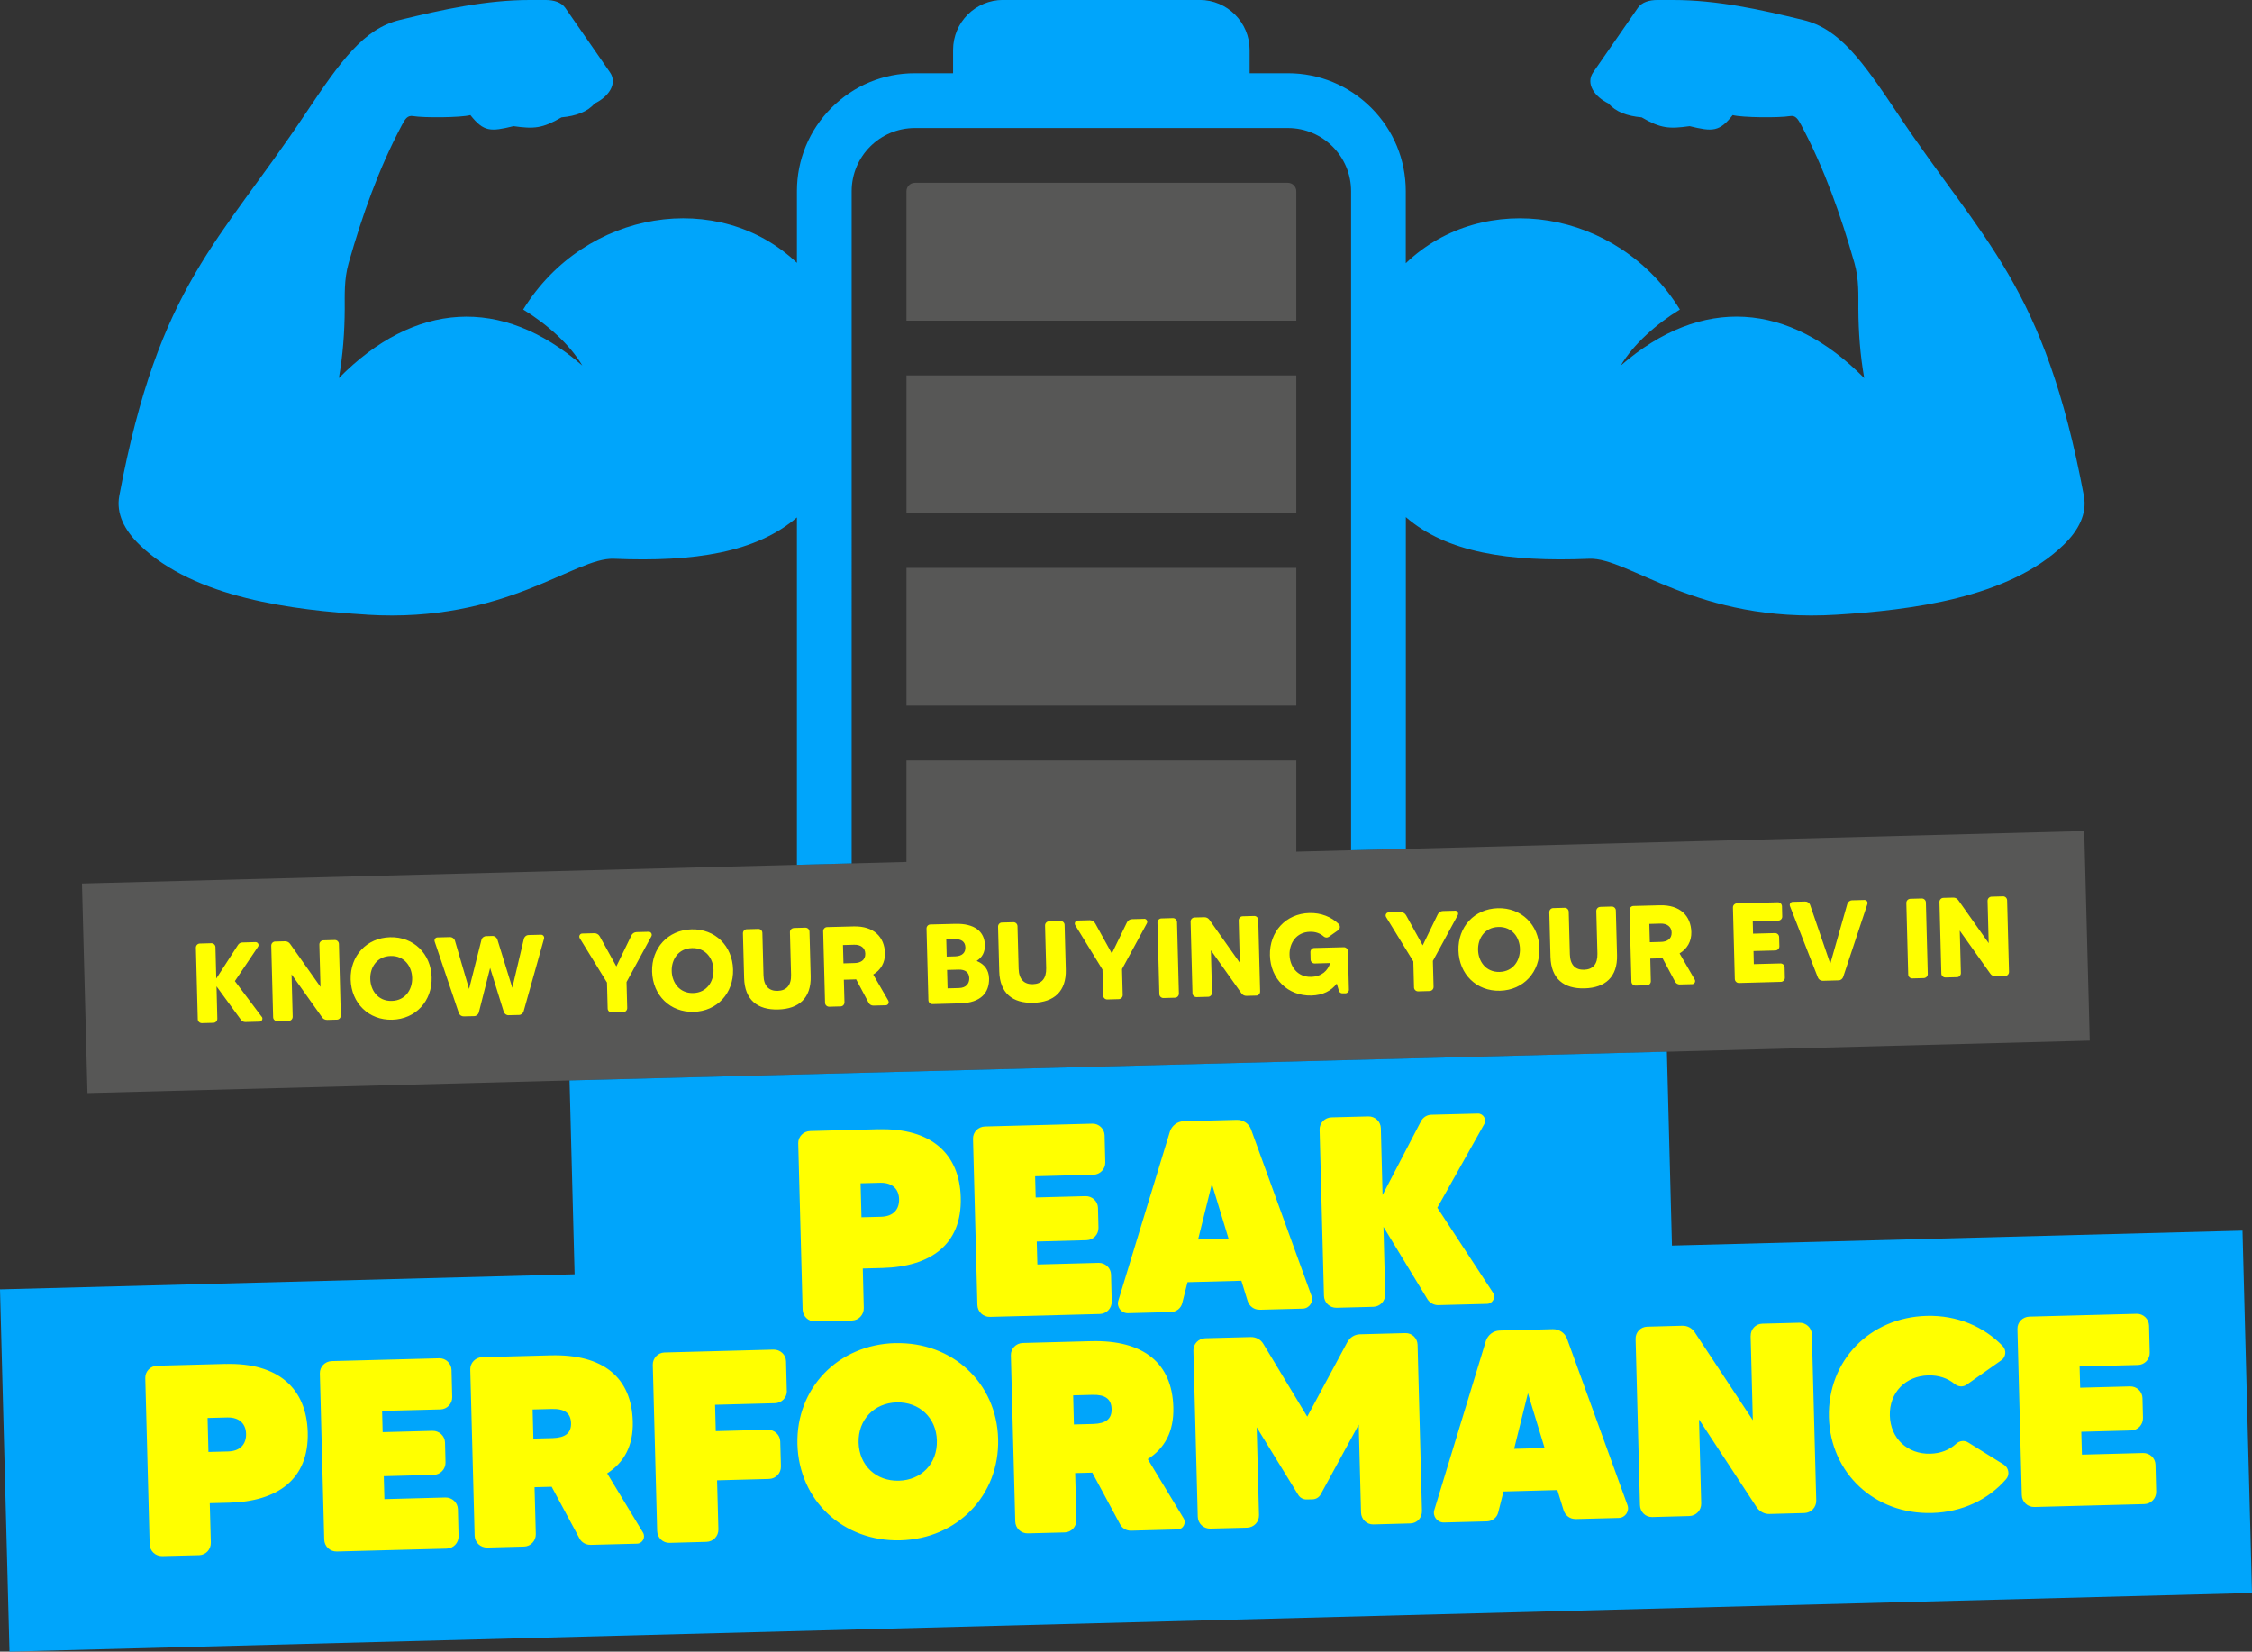
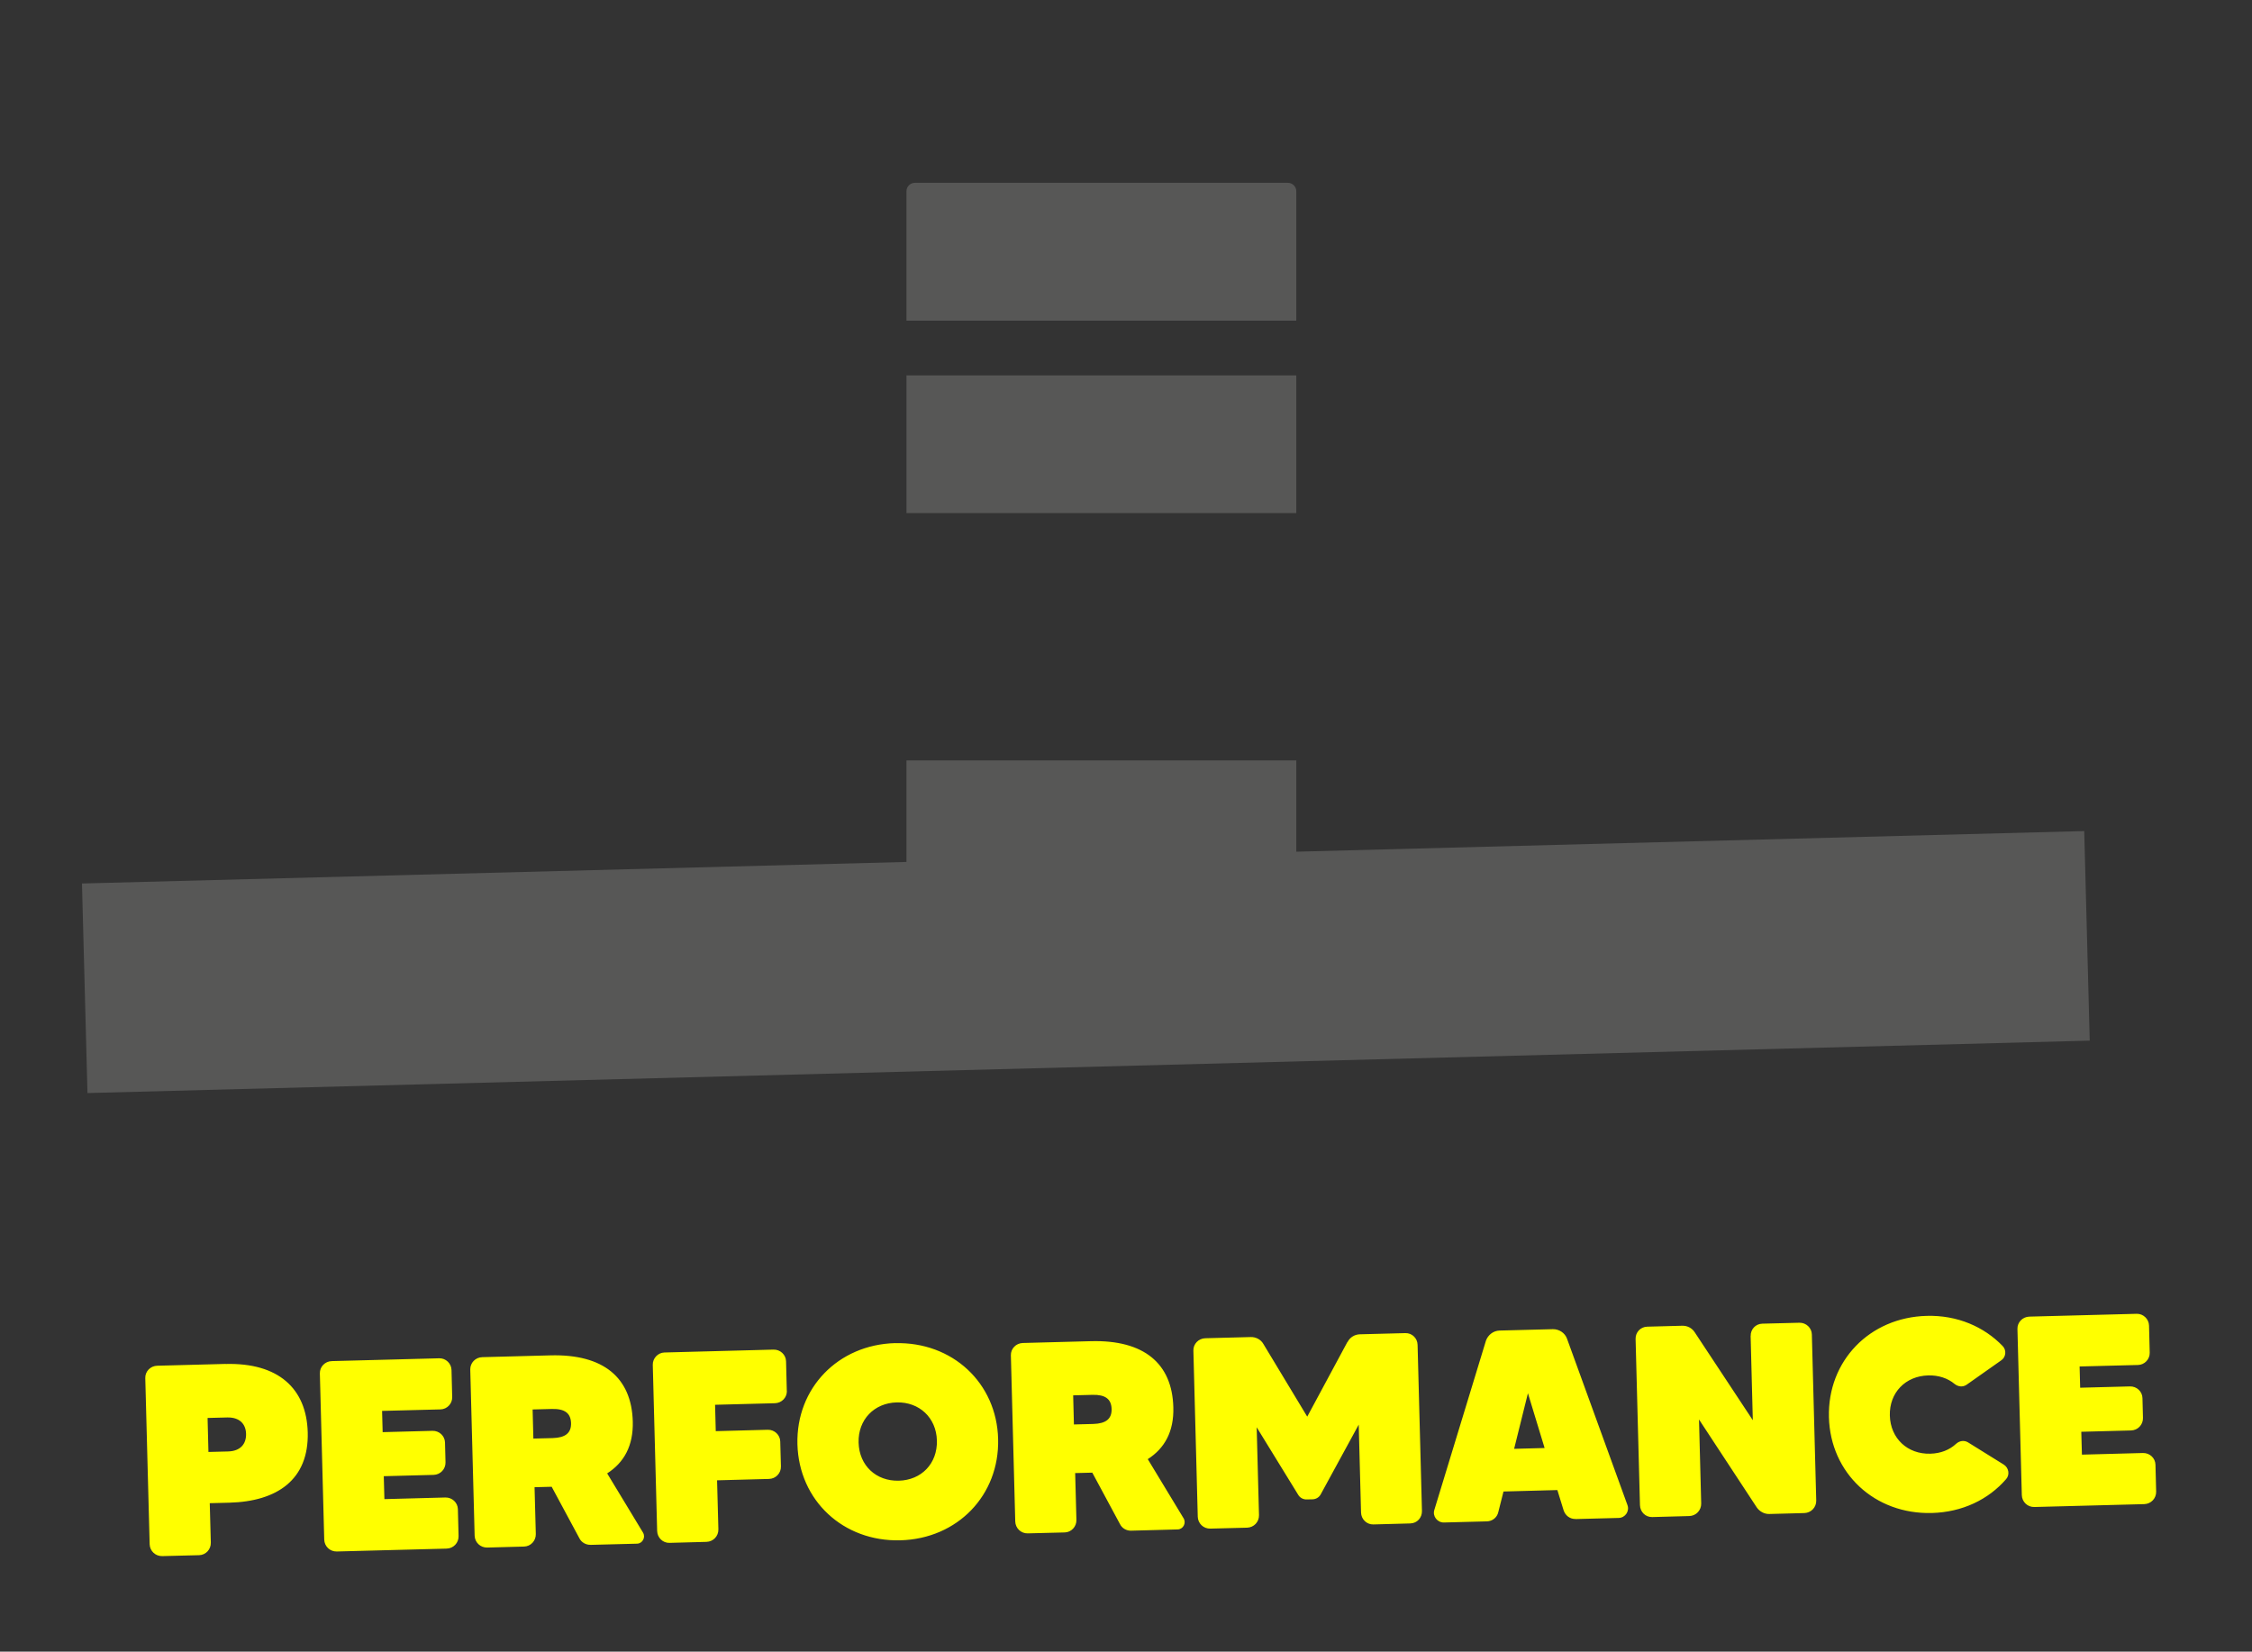
<svg xmlns="http://www.w3.org/2000/svg" id="Layer_2" data-name="Layer 2" viewBox="0 0 360.41 264.34">
  <rect x="0" y="0" width="360.41" height="264.34" fill="#333333" stroke="none" />
  <defs>
    <style>
      .cls-1 {
        fill: #00a5fb;
      }

      .cls-1, .cls-2, .cls-3 {
        stroke-width: 0px;
      }

      .cls-2 {
        fill: #ff0;
      }

      .cls-3 {
        fill: #575756;
      }
    </style>
  </defs>
  <g id="Layer_1-2" data-name="Layer 1">
    <g>
      <polygon class="cls-3" points="333.56 133.01 207.46 136.31 207.46 121.7 145.07 121.7 145.07 137.95 13.12 141.4 14 174.94 334.44 166.55 333.56 133.01" />
-       <polygon class="cls-1" points="358.89 196.96 267.58 199.35 266.77 168.32 91.15 172.92 91.96 203.95 0 206.36 1.52 264.34 360.41 254.95 358.89 196.96" />
      <path class="cls-3" d="M146.42,29.26c-.75,0-1.35.61-1.35,1.35v20.71h62.39v-20.71c0-.75-.61-1.35-1.35-1.35h-59.69Z" />
      <rect class="cls-3" x="145.07" y="60.08" width="62.39" height="22.04" />
-       <rect class="cls-3" x="145.07" y="90.89" width="62.39" height="22.04" />
      <path class="cls-2" d="M333.19,232.81l-.1-3.66,7.96-.21c1.09-.03,1.94-.92,1.91-2.01l-.08-3.18c-.03-1.05-.92-1.89-2.01-1.86l-7.96.21-.09-3.4,9.36-.24c1.04-.03,1.89-.92,1.86-1.97l-.11-4.35c-.03-1.04-.92-1.89-1.96-1.87l-17.19.45c-1.09.03-1.94.92-1.91,1.97l.7,26.59c.03,1.09.92,1.94,2.01,1.91l17.58-.46c1.09-.03,1.94-.92,1.91-2.01l-.11-4.31c-.03-1.05-.92-1.89-2.01-1.86l-9.75.26ZM308.93,232.66c-3.66.1-6.38-2.45-6.48-6.1-.1-3.66,2.49-6.34,6.15-6.43,1.65-.04,3.1.44,4.22,1.37.58.46,1.32.53,1.92.12l5.52-3.89c.77-.5.91-1.63.24-2.31-3-3.1-7.27-4.95-12.15-4.82-9.14.24-15.88,7.21-15.65,16.22.24,8.97,7.33,15.57,16.47,15.33,4.88-.13,9.05-2.15,11.88-5.41.64-.71.43-1.84-.37-2.34l-5.71-3.55c-.62-.38-1.36-.27-1.91.22-1.06.99-2.49,1.55-4.14,1.59M280.17,213.81l.35,13.49-9.3-14.08c-.45-.69-1.2-1.06-1.99-1.04l-5.61.15c-1.09.03-1.89.92-1.86,1.97l.7,26.59c.03,1.09.88,1.94,1.97,1.91l5.92-.16c1.09-.03,1.93-.92,1.91-2.01l-.35-13.45,9.25,14.09c.45.64,1.2,1.06,1.99,1.04l5.61-.15c1.09-.03,1.94-.92,1.91-2.01l-.7-26.59c-.03-1.04-.92-1.89-2.01-1.86l-5.92.15c-1.09.03-1.89.92-1.86,1.97M242.32,231.88l2.21-8.9,2.67,8.77-4.87.13ZM252.15,243.12l6.92-.18c1.04-.03,1.76-1.09,1.38-2.08l-9.67-26.62c-.33-.91-1.26-1.53-2.26-1.51l-8.53.22c-1,.03-1.85.7-2.18,1.62l-8.26,27.09c-.32,1.01.49,2.03,1.53,2.01l6.88-.18c.87-.02,1.64-.61,1.83-1.49l.83-3.29,8.62-.23,1,3.24c.28.86,1.04,1.41,1.91,1.39M215.65,214.76l-6.44,11.97-7.01-11.62c-.41-.73-1.21-1.14-2.03-1.12l-7.27.19c-1.09.03-1.94.92-1.91,1.97l.7,26.59c.03,1.09.92,1.94,2.01,1.91l5.88-.15c1.09-.03,1.94-.92,1.91-2.01l-.37-14.06,6.64,10.8c.27.47.8.76,1.33.75l.96-.02c.57-.01,1.08-.33,1.33-.82l6.07-11.13.37,14.06c.03,1.09.92,1.94,1.97,1.91l5.92-.16c1.09-.03,1.89-.92,1.86-2.01l-.7-26.59c-.03-1.04-.88-1.89-1.96-1.86l-7.27.19c-.83.02-1.6.48-1.97,1.23M171.75,223.32l3.09-.08c2.04-.05,3.02.66,3.06,2.27.04,1.57-.9,2.33-2.94,2.39l-3.09.08-.12-4.66ZM181.03,244.98l7.44-.2c.87-.02,1.41-.99.96-1.77l-5.74-9.48c2.7-1.73,4.2-4.42,4.09-8.29-.18-7.05-4.73-10.81-13.17-10.59l-10.92.29c-1.09.03-1.94.92-1.91,1.97l.7,26.59c.03,1.09.92,1.94,2.01,1.91l5.92-.15c1.04-.03,1.89-.92,1.86-2.01l-.2-7.49,2.74-.07,4.44,8.25c.32.65,1.03,1.06,1.77,1.04M143.84,236.98c-3.61.09-6.33-2.4-6.43-6.1-.1-3.66,2.49-6.34,6.1-6.43,3.61-.09,6.34,2.45,6.43,6.1.1,3.7-2.49,6.34-6.1,6.43M143.27,214.96c-9.14.24-15.88,7.21-15.65,16.18.24,9.01,7.33,15.62,16.47,15.38,9.14-.24,15.88-7.21,15.65-16.22-.23-8.97-7.33-15.57-16.47-15.33M125.92,222.6l-.12-4.74c-.03-1.04-.92-1.89-2.01-1.86l-17.45.46c-1.04.03-1.89.92-1.87,1.97l.7,26.59c.03,1.09.92,1.94,1.97,1.91l5.92-.16c1.09-.03,1.94-.92,1.91-2.01l-.21-7.84,8.31-.22c1.09-.03,1.94-.92,1.91-2.01l-.11-4c-.03-1.04-.92-1.89-2.01-1.86l-8.31.22-.11-4.22,9.58-.25c1.09-.03,1.94-.92,1.91-1.97M85.23,225.58l3.09-.08c2.05-.05,3.02.66,3.07,2.27.04,1.57-.9,2.33-2.94,2.39l-3.09.08-.12-4.66ZM94.51,247.25l7.44-.19c.87-.02,1.41-1,.96-1.77l-5.74-9.48c2.7-1.73,4.2-4.42,4.1-8.3-.19-7.05-4.72-10.81-13.17-10.59l-10.93.29c-1.09.03-1.93.92-1.91,1.97l.7,26.59c.03,1.09.92,1.93,2.01,1.91l5.92-.16c1.04-.03,1.89-.92,1.86-2.01l-.2-7.49,2.74-.07,4.44,8.25c.32.65,1.03,1.06,1.77,1.04M61.52,239.92l-.1-3.66,7.97-.21c1.09-.03,1.94-.92,1.91-2.01l-.08-3.18c-.03-1.04-.92-1.89-2.01-1.86l-7.97.21-.09-3.4,9.36-.24c1.04-.03,1.89-.92,1.86-1.97l-.11-4.35c-.03-1.04-.92-1.89-1.97-1.86l-17.19.45c-1.09.03-1.94.92-1.91,1.97l.7,26.59c.03,1.09.92,1.94,2.01,1.91l17.58-.46c1.09-.03,1.94-.92,1.91-2.01l-.11-4.31c-.03-1.04-.92-1.89-2.01-1.86l-9.75.26ZM36.49,232.3l-3.13.08-.14-5.44,3.13-.08c2-.05,2.99,1.05,3.03,2.62.04,1.61-.89,2.77-2.89,2.82M36.13,218.29l-10.97.29c-1.09.03-1.94.92-1.91,1.97l.7,26.59c.03,1.09.92,1.93,2.01,1.91l5.92-.15c1.05-.03,1.89-.92,1.86-2.01l-.17-6.31,3.13-.08c7.66-.2,12.75-3.69,12.55-11.26-.19-7.05-4.74-11.16-13.13-10.94" />
-       <path class="cls-2" d="M238.92,206.86l-8.89-13.57,7.49-13.35c.46-.75-.13-1.74-1-1.72l-7.44.19c-.74.02-1.34.43-1.67,1.05l-6.14,11.79-.28-10.71c-.03-1.04-.92-1.89-2.01-1.86l-5.88.15c-1.09.03-1.94.92-1.91,1.97l.7,26.59c.03,1.09.92,1.94,2.01,1.91l5.88-.15c1.09-.03,1.93-.92,1.91-2.01l-.28-10.79,7.06,11.62c.36.56,1.03.93,1.72.91l7.79-.2c.91-.02,1.45-1.04.95-1.81M191.74,198.38l2.21-8.9,2.67,8.77-4.87.13ZM201.58,209.62l6.92-.18c1.05-.03,1.76-1.09,1.38-2.08l-9.67-26.62c-.33-.91-1.26-1.53-2.26-1.51l-8.53.22c-1,.03-1.85.7-2.18,1.62l-8.26,27.09c-.32,1.01.49,2.03,1.53,2.01l6.88-.18c.87-.02,1.64-.61,1.83-1.49l.83-3.29,8.62-.23,1,3.24c.28.86,1.04,1.41,1.91,1.39M166.02,202.36l-.1-3.66,7.97-.21c1.09-.03,1.94-.92,1.91-2.01l-.08-3.18c-.03-1.04-.92-1.89-2.01-1.86l-7.96.21-.09-3.39,9.36-.25c1.04-.03,1.89-.92,1.87-1.96l-.11-4.35c-.03-1.04-.92-1.89-1.96-1.86l-17.19.45c-1.09.03-1.94.92-1.91,1.97l.7,26.59c.03,1.09.92,1.94,2.01,1.91l17.58-.46c1.09-.03,1.94-.92,1.91-2.01l-.11-4.31c-.03-1.04-.92-1.89-2.01-1.86l-9.75.26ZM141,194.74l-3.13.08-.14-5.44,3.13-.08c2-.05,2.99,1.05,3.03,2.62.04,1.61-.89,2.77-2.89,2.82M140.63,180.73l-10.97.29c-1.09.03-1.94.92-1.91,1.97l.7,26.59c.03,1.09.92,1.94,2.01,1.91l5.92-.15c1.04-.03,1.89-.92,1.86-2.01l-.16-6.31,3.13-.08c7.66-.2,12.75-3.69,12.55-11.26-.18-7.05-4.74-11.16-13.13-10.94" />
-       <path class="cls-1" d="M58.71,98.38c22.31,1.38,33.21-9.22,39.55-8.95,12.86.54,22.78-1.01,29.28-6.62v55.6l8.76-.23V30.61c0-5.59,4.53-10.12,10.12-10.12h59.69c5.59,0,10.12,4.53,10.12,10.12v105.47l8.76-.23v-53.09c6.5,5.65,16.44,7.21,29.34,6.67,6.34-.27,17.24,10.33,39.55,8.95,11.8-.73,27.54-2.63,36.35-11.15,2.41-2.32,3.81-4.99,3.27-7.88-6.35-33.82-15.95-40.39-29.78-61.13-5.71-8.54-9.34-13.62-15.13-15.02C281.72,1.52,274.8,0,267.8,0h-2.57c-1.3,0-2.48.36-3.1,1.25l-7.16,10.33c-1.25,1.81.23,3.92,2.47,4.99,1.13,1.32,2.96,2.01,5.29,2.21,3.04,1.78,4.4,1.87,7.68,1.41,3.66.89,4.75.93,6.89-1.77,1.47.41,7.54.45,9.16.16.9-.16,1.29.47,1.8,1.43,3.72,6.97,6.35,14.48,8.52,22.07.76,2.67.62,5.2.63,7.38.02,3.68.29,7.37.94,11.05-12.06-12.21-26.01-13.25-38.96-2.01,2.01-3.4,5.7-6.66,9.46-8.96-9.97-16.15-31.46-19.32-43.87-7.41v-11.53c0-5.04-1.96-9.78-5.53-13.35s-8.31-5.53-13.35-5.53h-6.11v-3.73c0-4.42-3.58-8-8-8h-31.46c-4.42,0-8,3.58-8,8v3.73h-6.11c-5.04,0-9.78,1.96-13.35,5.53s-5.53,8.31-5.53,13.35v11.47c-12.42-11.84-33.86-8.66-43.81,7.47,3.76,2.3,7.46,5.56,9.46,8.96-12.95-11.23-26.9-10.19-38.96,2.01.65-3.68.92-7.37.94-11.05.01-2.18-.13-4.71.63-7.38,2.17-7.59,4.8-15.09,8.52-22.07.5-.96.9-1.59,1.8-1.43,1.62.29,7.68.25,9.16-.16,2.14,2.7,3.23,2.66,6.9,1.77,3.28.46,4.63.37,7.68-1.41,2.33-.21,4.17-.89,5.29-2.21,2.24-1.07,3.72-3.18,2.47-4.99l-7.16-10.33C89.83.37,88.66,0,87.35,0h-2.57C77.79,0,70.87,1.52,64,3.19c-5.79,1.4-9.42,6.48-15.13,15.02-13.83,20.73-23.43,27.3-29.78,61.13-.54,2.89.86,5.56,3.27,7.88,8.81,8.52,24.55,10.42,36.35,11.15Z" />
-       <path class="cls-2" d="M318.09,144.18l.18,6.77-4.86-6.87c-.19-.27-.48-.43-.81-.42l-1.57.04c-.36,0-.65.31-.64.67l.3,11.43c0,.36.31.65.67.64l1.84-.05c.35,0,.63-.31.62-.67l-.18-6.77,4.88,6.87c.17.27.49.42.81.42l1.57-.04c.35,0,.63-.31.62-.67l-.3-11.43c-.01-.36-.31-.65-.65-.64l-1.84.05c-.36.01-.65.31-.64.67M305.09,144.52l.3,11.43c0,.36.31.65.67.64l1.82-.05c.36-.01.65-.31.64-.67l-.3-11.43c0-.36-.31-.65-.67-.64l-1.82.05c-.36.01-.65.31-.64.67M295.64,144.68l-2.72,9.56-3.23-9.41c-.12-.33-.43-.55-.8-.54l-1.97.05c-.35,0-.57.34-.46.67l4.47,11.43c.12.32.43.53.78.53l2.53-.07c.35,0,.65-.24.75-.57l3.87-11.65c.1-.33-.14-.65-.47-.64l-1.98.05c-.36.01-.67.26-.77.59M280.68,154.3l-.05-2.09,3.5-.09c.36-.01.65-.31.64-.67l-.04-1.47c0-.36-.31-.65-.67-.64l-3.5.09-.05-1.98,4.08-.11c.36,0,.65-.31.64-.65l-.04-1.64c-.01-.36-.31-.65-.67-.64l-6.54.17c-.36.01-.65.31-.64.67l.3,11.43c.01.36.31.65.67.64l6.7-.18c.36-.01.65-.31.64-.67l-.04-1.64c0-.36-.31-.65-.67-.64l-4.24.11ZM263.96,147.87l1.78-.05c1.04-.03,1.76.48,1.79,1.43.03,1.07-.8,1.48-1.71,1.5l-1.78.05-.08-2.93ZM271.22,156.77l-2.42-4.18c1.2-.72,1.92-1.91,1.88-3.42-.07-2.57-1.77-4.36-5.01-4.28l-4.24.11c-.36,0-.65.31-.64.67l.3,11.43c.01.36.31.65.67.64l1.82-.05c.35,0,.63-.31.62-.67l-.09-3.6,1.78-.05c.05,0,.13-.02.18-.02l2.01,3.77c.15.27.43.44.74.44l2-.05c.36,0,.59-.42.4-.74M256.11,145.15c-.36,0-.65.31-.64.67l.18,6.81c.04,1.69-.74,2.53-2.14,2.57-1.38.04-2.22-.76-2.27-2.46l-.18-6.81c0-.36-.31-.65-.65-.64l-1.84.05c-.35,0-.63.31-.62.67l.19,7.14c.09,3.48,2.12,5.12,5.45,5.03,3.33-.09,5.29-1.83,5.2-5.31l-.19-7.14c0-.36-.31-.65-.67-.64l-1.82.05ZM239.99,155.55c-2.22.06-3.4-1.72-3.44-3.52-.05-1.8,1.04-3.62,3.26-3.67,2.22-.06,3.4,1.7,3.44,3.5.05,1.8-1.03,3.63-3.26,3.69M239.72,145.36c-3.77.1-6.41,2.99-6.31,6.76.1,3.79,2.88,6.54,6.65,6.44,3.77-.1,6.41-2.99,6.31-6.78-.1-3.77-2.88-6.52-6.65-6.42M232.86,145.76l-1.93.05c-.36.01-.69.22-.84.55l-2.4,4.94-2.66-4.81c-.17-.32-.52-.51-.87-.51l-1.93.05c-.36,0-.59.42-.4.74l4.36,7.1.11,4.15c0,.36.31.65.67.64l1.82-.05c.36-.01.65-.31.64-.67l-.11-4.15,3.98-7.32c.17-.33-.07-.73-.44-.72M209.72,152.39l.03,1.17c0,.36.31.65.65.64l2.49-.07c-.39,1.21-1.35,2.17-3.07,2.21-2.22.06-3.4-1.72-3.44-3.52-.05-1.8,1.03-3.63,3.26-3.69.93-.03,1.66.27,2.22.76.22.19.55.22.8.05l1.5-1.06c.34-.23.36-.72.08-1-1.18-1.14-2.82-1.8-4.69-1.75-3.77.1-6.41,2.99-6.31,6.78.1,3.77,2.88,6.52,6.65,6.42,1.84-.05,3.17-.76,4.05-1.91l.34,1.16c.08.23.3.41.56.4h.49c.31-.02.56-.28.55-.59l-.16-6.15c-.01-.36-.31-.65-.65-.64l-4.73.12c-.35,0-.63.31-.62.67M198.24,147.32l.18,6.77-4.86-6.87c-.19-.27-.48-.42-.81-.42l-1.57.04c-.36.01-.65.31-.64.67l.3,11.43c0,.36.31.65.67.64l1.84-.05c.34,0,.63-.31.62-.67l-.18-6.77,4.88,6.87c.17.27.49.43.81.42l1.57-.04c.35,0,.63-.31.62-.67l-.3-11.43c-.01-.36-.31-.65-.65-.64l-1.84.05c-.36,0-.65.31-.64.67M185.24,147.66l.3,11.43c0,.36.31.65.67.64l1.82-.05c.36,0,.65-.31.64-.67l-.3-11.43c0-.36-.31-.65-.67-.64l-1.82.05c-.36,0-.65.31-.64.67M183.11,147.06l-1.93.05c-.36,0-.69.22-.84.55l-2.4,4.94-2.66-4.81c-.17-.32-.52-.51-.87-.51l-1.93.05c-.36,0-.59.42-.4.74l4.36,7.1.11,4.15c0,.36.31.65.67.64l1.82-.05c.36-.01.65-.31.64-.67l-.11-4.15,3.98-7.32c.17-.33-.07-.73-.44-.72M167.89,147.46c-.36,0-.65.31-.64.67l.18,6.81c.04,1.69-.74,2.53-2.14,2.57-1.38.04-2.22-.76-2.27-2.46l-.18-6.81c0-.36-.31-.65-.65-.64l-1.84.05c-.35,0-.63.31-.62.67l.19,7.14c.09,3.48,2.12,5.12,5.45,5.03,3.33-.09,5.29-1.83,5.2-5.31l-.19-7.14c0-.36-.31-.65-.67-.64l-1.82.05ZM153.49,158.13l-1.84.05-.08-2.95,1.84-.05c1.09-.03,1.69.47,1.71,1.36.02.87-.49,1.56-1.64,1.59M152.79,150.31c1.07-.03,1.69.41,1.71,1.32.02.84-.51,1.4-1.64,1.43l-1.35.04-.07-2.75,1.35-.04ZM156.34,153.81v-.05c.84-.53,1.31-1.35,1.28-2.53-.06-2.15-1.66-3.45-4.73-3.37l-3.99.1c-.36,0-.63.31-.62.67l.3,11.43c0,.36.29.65.65.64l4.46-.12c3.33-.09,4.65-1.74,4.6-4-.04-1.35-.73-2.26-1.95-2.77M134.91,151.25l1.78-.05c1.04-.03,1.76.48,1.79,1.43.03,1.07-.8,1.48-1.71,1.5l-1.78.05-.08-2.93ZM142.17,160.15l-2.42-4.18c1.2-.72,1.92-1.91,1.88-3.42-.07-2.57-1.77-4.36-5.01-4.28l-4.24.11c-.36,0-.65.31-.64.67l.3,11.43c0,.36.31.65.67.64l1.82-.05c.35,0,.63-.31.62-.67l-.1-3.6,1.78-.05c.05,0,.13-.02.18-.02l2.01,3.77c.15.27.43.44.74.44l2-.05c.36,0,.59-.42.4-.74M127.06,148.53c-.36.01-.65.31-.64.67l.18,6.81c.05,1.69-.74,2.53-2.14,2.57-1.38.04-2.22-.76-2.27-2.46l-.18-6.81c0-.36-.31-.65-.65-.64l-1.84.05c-.35,0-.63.31-.62.67l.19,7.14c.09,3.48,2.12,5.12,5.45,5.03,3.33-.09,5.29-1.83,5.2-5.31l-.19-7.14c0-.36-.31-.65-.67-.64l-1.82.05ZM110.94,158.93c-2.22.06-3.4-1.71-3.44-3.52-.05-1.8,1.03-3.62,3.25-3.67,2.22-.06,3.4,1.7,3.44,3.5s-1.03,3.63-3.25,3.69M110.67,148.74c-3.77.1-6.41,2.99-6.31,6.76.1,3.79,2.89,6.54,6.65,6.44,3.77-.1,6.41-2.99,6.31-6.78-.1-3.77-2.88-6.52-6.65-6.42M103.81,149.13l-1.93.05c-.36.01-.69.22-.84.55l-2.4,4.94-2.66-4.81c-.17-.32-.52-.51-.87-.5l-1.93.05c-.36,0-.59.42-.4.74l4.36,7.1.11,4.15c0,.36.31.65.67.64l1.82-.05c.36,0,.65-.31.64-.67l-.11-4.15,3.98-7.32c.17-.33-.07-.73-.44-.72M83.84,150.26l-1.85,7.83-2.39-7.73c-.12-.34-.43-.57-.8-.56l-.98.03c-.36,0-.69.25-.77.6l-1.98,7.85-2.26-7.72c-.1-.34-.43-.59-.8-.58l-1.99.05c-.33,0-.56.32-.46.65l3.87,11.45c.12.33.43.55.8.54l1.64-.04c.36,0,.67-.25.77-.62l1.8-7.1,2.17,6.99c.1.36.43.59.78.58l1.66-.04c.35,0,.65-.25.75-.58l3.27-11.64c.08-.33-.16-.63-.49-.62l-1.97.05c-.38.01-.69.27-.77.62M62.7,160.19c-2.22.06-3.4-1.71-3.44-3.52-.05-1.8,1.03-3.62,3.26-3.67,2.22-.06,3.4,1.7,3.44,3.5.05,1.8-1.03,3.63-3.26,3.69M62.43,150c-3.77.1-6.41,2.99-6.31,6.76.1,3.79,2.89,6.54,6.65,6.44,3.77-.1,6.41-2.99,6.31-6.78-.1-3.77-2.89-6.52-6.65-6.42M51.11,151.17l.18,6.77-4.86-6.87c-.19-.27-.49-.42-.81-.42l-1.57.04c-.36,0-.65.31-.64.67l.3,11.43c0,.36.31.65.67.64l1.84-.05c.35,0,.63-.31.62-.67l-.18-6.77,4.88,6.87c.17.27.48.42.81.42l1.57-.04c.35,0,.63-.31.62-.67l-.3-11.43c0-.36-.31-.65-.65-.64l-1.84.05c-.36.01-.65.31-.64.67M41.89,162.74l-4.3-5.72,3.7-5.49c.23-.33-.02-.76-.42-.75l-2.09.06c-.27,0-.51.14-.67.36l-3.5,5.41-.13-5.01c0-.36-.31-.65-.67-.64l-1.82.05c-.36,0-.65.31-.64.67l.3,11.43c0,.36.31.65.67.64l1.82-.05c.36,0,.65-.31.64-.67l-.13-5.17,3.93,5.38c.15.21.41.33.68.33l2.26-.06c.4,0,.61-.47.38-.78" />
    </g>
  </g>
</svg>